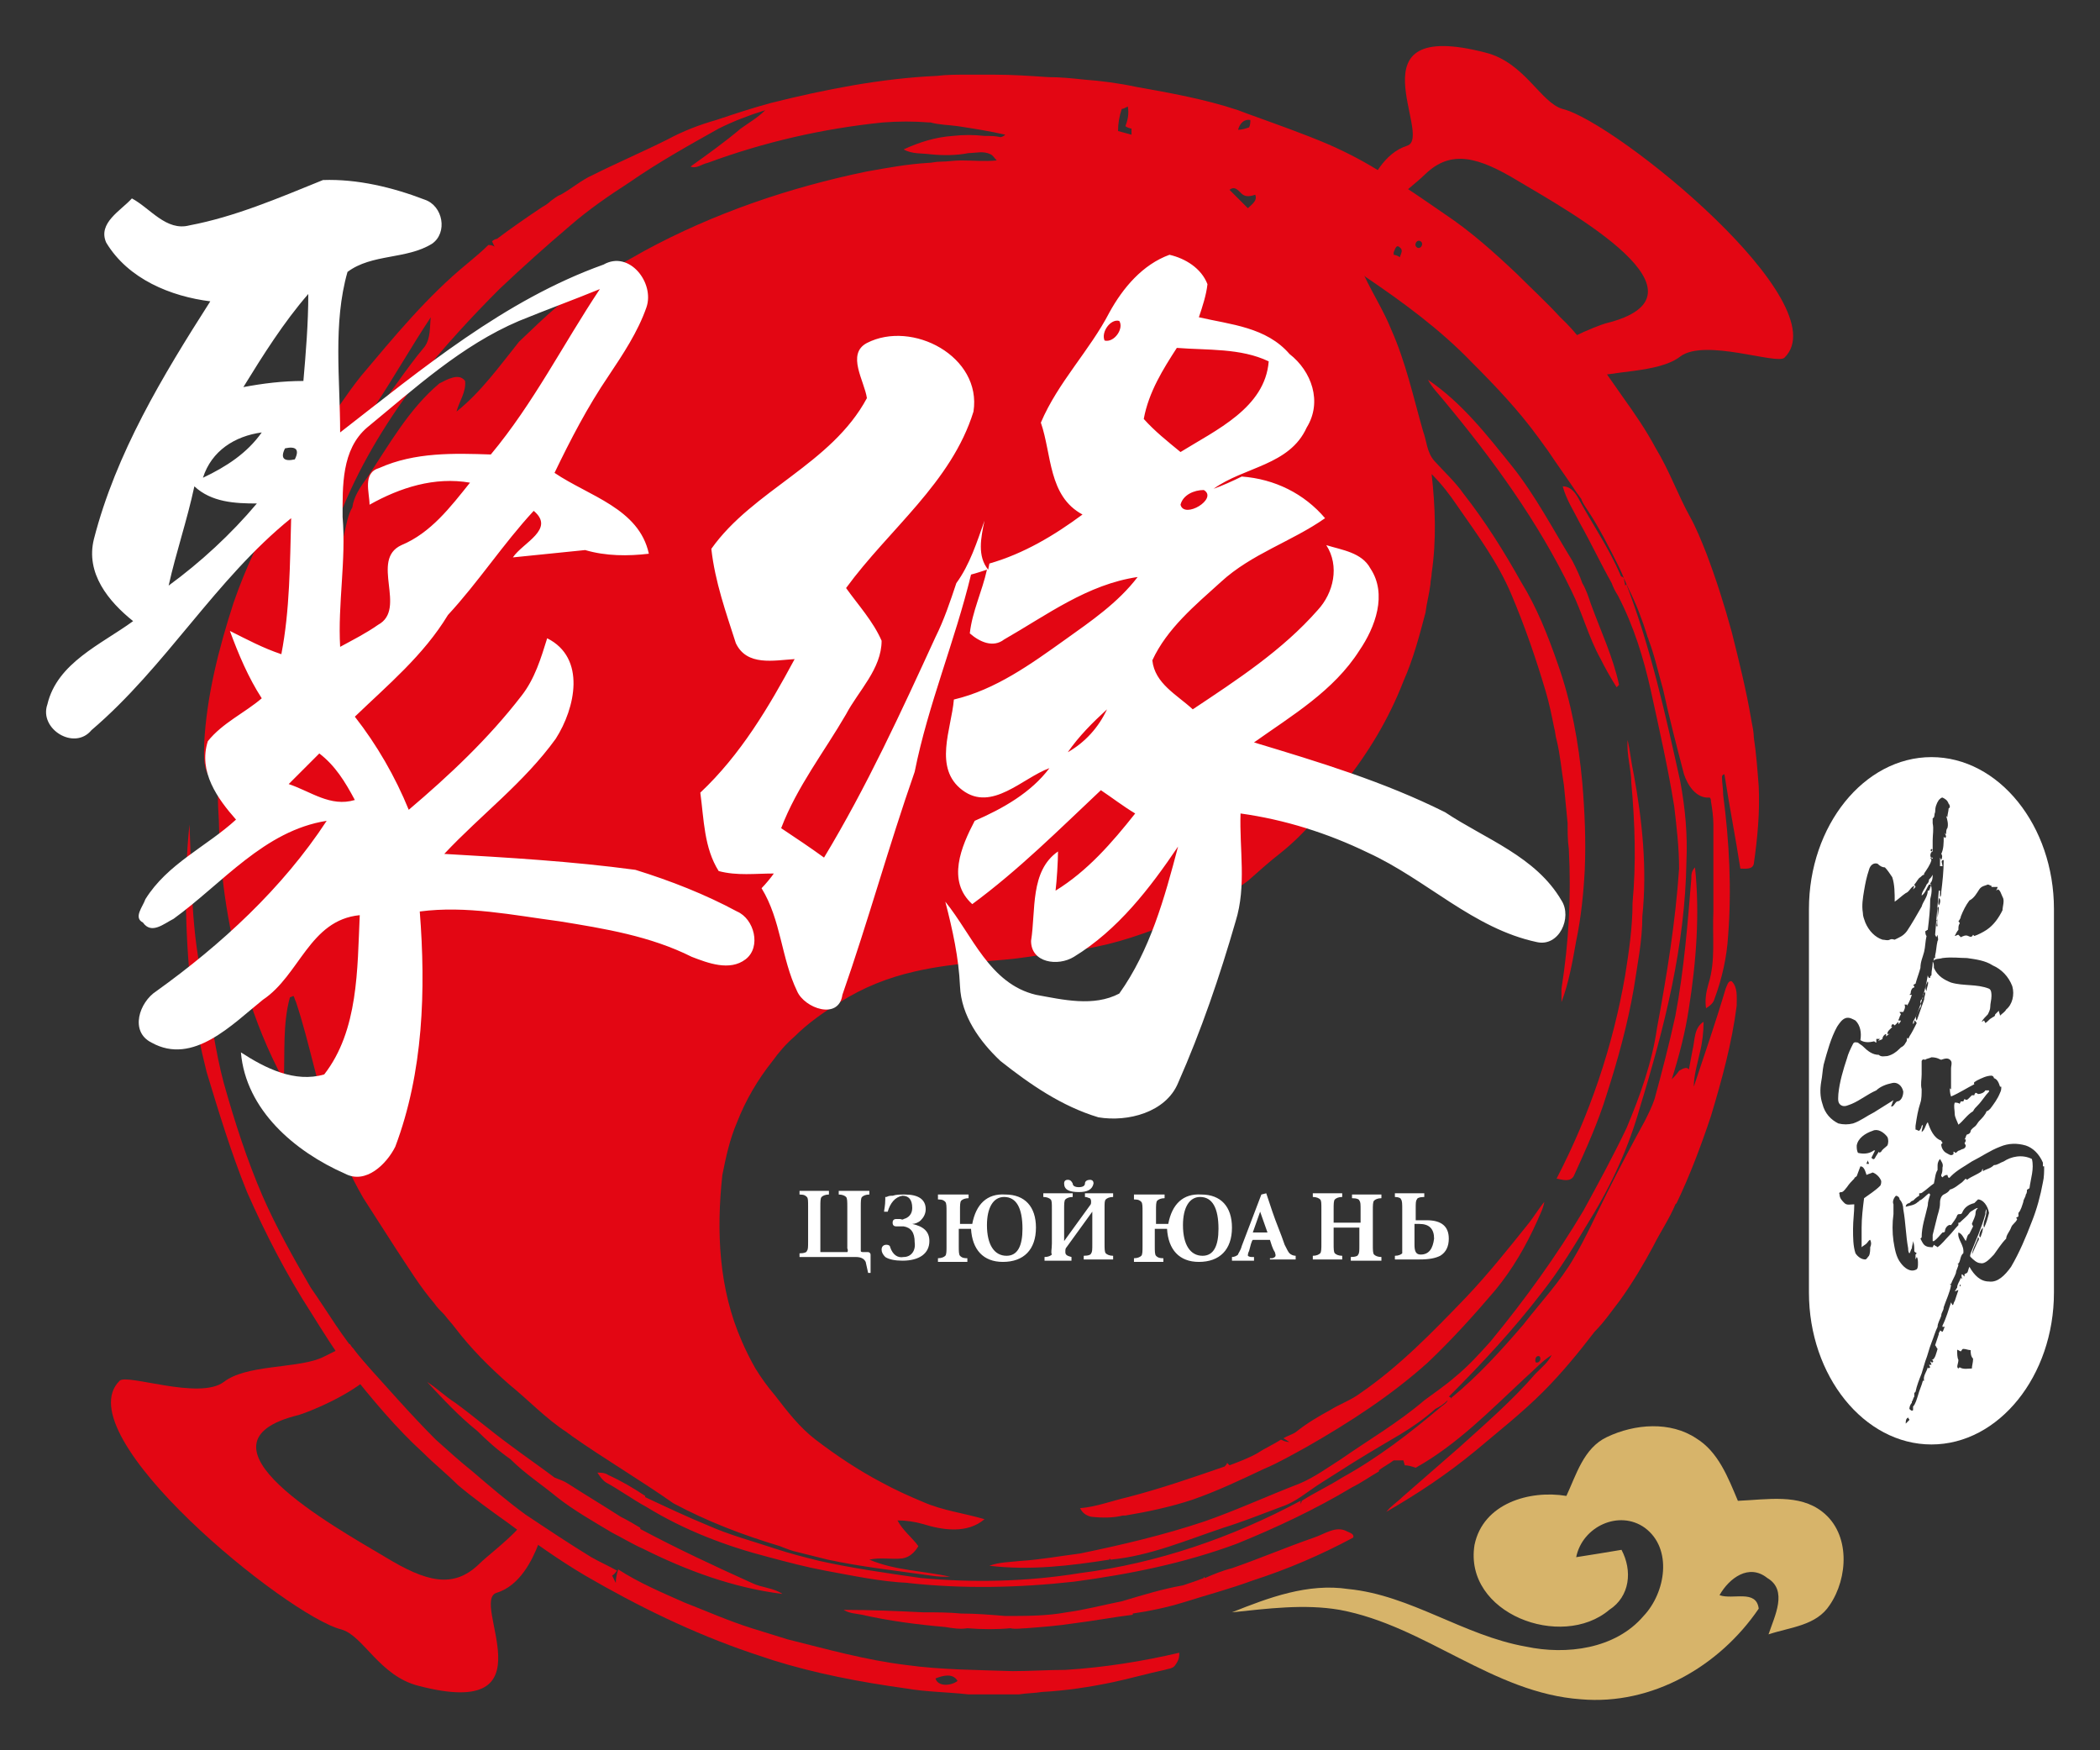
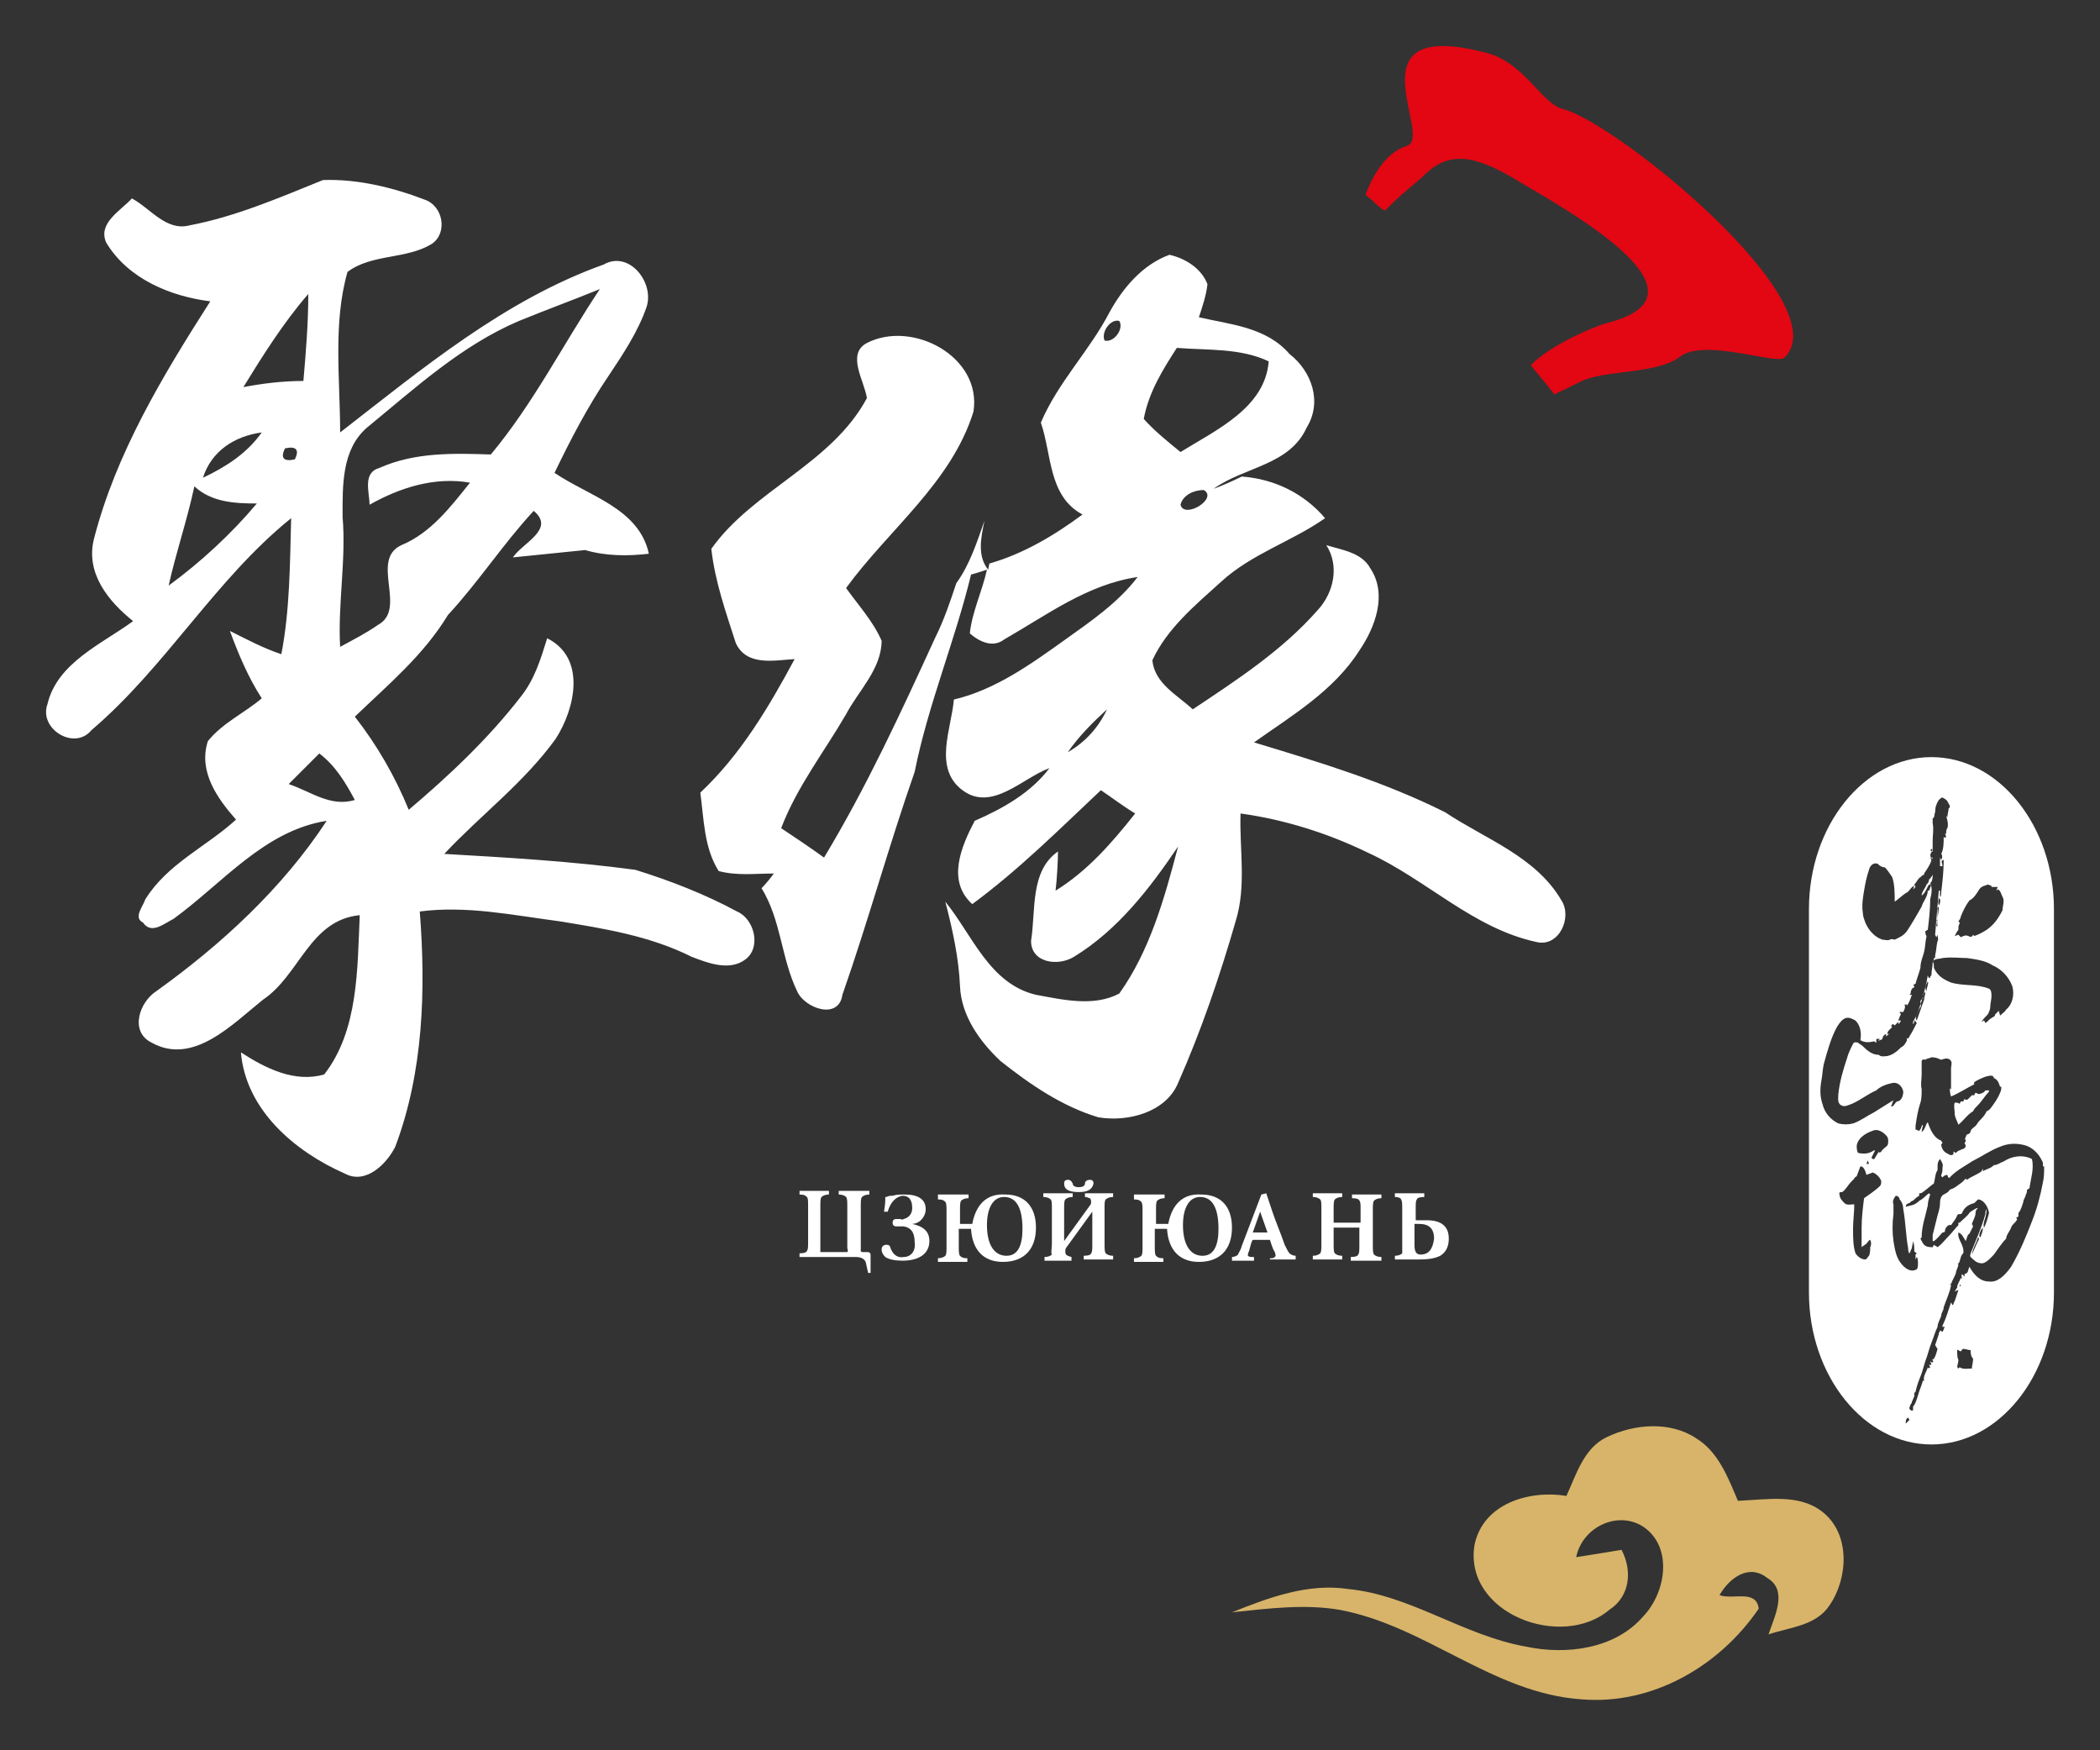
<svg xmlns="http://www.w3.org/2000/svg" width="228" height="190" viewBox="0 0 228 190" fill="none">
  <rect x="0" y="0" width="228" height="190" fill="#333333" stroke="none" />
  <path d="M92.924 136.453H86.806V136.054C87.338 136.054 87.604 135.921 87.604 135.788C87.737 135.655 87.737 135.389 87.737 134.724V131C87.737 130.335 87.737 130.069 87.604 129.936C87.471 129.803 87.338 129.67 86.806 129.67V129.271H89.998V129.67C89.599 129.67 89.333 129.803 89.2 129.936C89.067 130.069 89.067 130.468 89.067 131V135.522C89.067 135.788 89.067 135.788 89.067 135.921C89.067 135.921 89.2 135.921 89.466 135.921H91.594C91.86 135.921 91.993 135.921 91.993 135.921C91.993 135.921 92.126 135.788 91.993 135.522V131C91.993 130.468 91.993 130.069 91.86 129.936C91.727 129.803 91.461 129.67 91.062 129.67V129.271H94.387V129.67C93.988 129.67 93.722 129.803 93.589 129.936C93.456 130.069 93.456 130.468 93.456 131V134.99C93.456 135.389 93.456 135.788 93.456 135.788C93.456 135.921 93.589 135.921 93.855 135.921H94.254C94.387 135.921 94.52 136.054 94.52 136.187V138.182H94.254L93.988 136.985C93.855 136.719 93.589 136.453 92.924 136.453ZM96.382 131.532H95.983C95.983 131.399 96.116 130.867 96.116 130.202C96.116 130.069 96.116 129.936 96.116 129.936H96.249C96.515 129.803 96.648 129.803 96.914 129.803C97.313 129.67 97.712 129.67 98.244 129.67C99.707 129.67 100.505 130.202 100.505 131.266C100.505 131.798 100.239 132.197 99.973 132.463C99.707 132.729 99.308 132.862 99.042 132.862C100.239 133.128 100.904 133.66 100.904 134.724C100.904 136.054 99.84 136.852 97.978 136.852C97.18 136.852 96.515 136.719 96.116 136.453C95.85 136.187 95.717 135.921 95.717 135.655C95.717 135.256 95.983 135.123 96.249 135.123C96.515 135.123 96.648 135.256 96.648 135.389C96.914 136.187 97.446 136.586 98.111 136.453C98.909 136.453 99.441 135.788 99.308 134.857C99.308 133.793 98.909 133.261 98.111 133.128C97.978 133.128 97.845 133.128 97.712 133.128C97.579 133.128 97.446 133.128 97.313 133.128C97.047 133.128 96.914 132.995 96.914 132.729C96.914 132.463 97.047 132.33 97.313 132.33C97.446 132.33 97.579 132.33 97.712 132.33C97.845 132.33 97.978 132.463 98.111 132.33C98.643 132.197 99.042 131.798 99.042 131.133C99.042 130.202 98.643 129.803 97.978 129.803C97.18 129.936 96.648 130.601 96.382 131.532ZM101.968 129.67H105.16V130.069C104.761 130.069 104.495 130.202 104.362 130.335C104.229 130.468 104.229 130.867 104.229 131.399V132.862H105.559C105.958 130.734 107.155 129.537 109.15 129.67C111.278 129.67 112.475 131 112.475 133.261C112.475 135.655 111.145 136.985 108.884 136.985C106.756 136.985 105.559 135.655 105.426 133.394H104.096V135.256C104.096 135.788 104.096 136.187 104.229 136.32C104.362 136.453 104.495 136.586 105.027 136.586V136.985H101.835V136.586C102.234 136.586 102.5 136.453 102.633 136.32C102.766 136.187 102.766 135.788 102.766 135.256V131.532C102.766 131 102.766 130.601 102.633 130.468C102.5 130.335 102.367 130.202 101.835 130.202V129.67H101.968ZM107.155 132.995C107.155 135.123 107.953 136.32 109.283 136.32C110.48 136.32 111.012 135.256 111.012 133.394C111.012 131.133 110.347 129.936 109.017 129.936C107.82 129.936 107.155 131.133 107.155 132.995ZM117.13 129.404C116.066 129.404 115.534 129.138 115.534 128.473C115.534 128.207 115.667 128.074 115.933 128.074C116.199 128.074 116.332 128.207 116.465 128.473C116.465 128.739 116.731 128.872 117.13 128.872C117.529 128.872 117.795 128.739 117.795 128.473C117.795 128.207 118.061 128.074 118.327 128.074C118.593 128.074 118.726 128.207 118.726 128.473C118.593 129.138 118.061 129.404 117.13 129.404ZM114.204 134.99V131.266C114.204 130.601 114.204 130.335 114.071 130.202C113.938 130.069 113.672 129.936 113.273 129.936V129.537H116.465V129.936C116.066 129.936 115.8 130.069 115.667 130.202C115.534 130.335 115.534 130.734 115.534 131.266V134.724L118.327 130.867C118.46 130.734 118.46 130.601 118.46 130.468C118.46 130.335 118.46 130.202 118.327 130.069C118.194 130.069 118.061 129.936 117.795 129.936V129.537H120.854V129.936C120.455 129.936 120.189 130.069 120.056 130.202C119.923 130.335 119.923 130.601 119.923 131.133V134.99C119.923 135.522 119.923 135.921 120.056 136.054C120.189 136.187 120.455 136.32 120.854 136.32V136.719H117.662V136.32C118.194 136.32 118.46 136.187 118.46 136.054C118.593 135.921 118.593 135.655 118.593 134.99V131.532L115.8 135.389C115.667 135.522 115.667 135.655 115.667 135.921C115.667 136.187 115.8 136.32 116.332 136.453V136.852H113.406V136.453C113.805 136.453 114.071 136.32 114.204 136.187C114.071 135.921 114.204 135.655 114.204 134.99ZM123.249 129.67H126.441V130.069C126.042 130.069 125.776 130.202 125.643 130.335C125.51 130.468 125.51 130.867 125.51 131.399V132.862H126.84C127.239 130.734 128.436 129.537 130.431 129.67C132.559 129.67 133.756 131 133.756 133.261C133.756 135.655 132.426 136.985 130.165 136.985C128.037 136.985 126.84 135.655 126.707 133.394H125.377V135.256C125.377 135.788 125.377 136.187 125.51 136.32C125.643 136.453 125.776 136.586 126.308 136.586V136.985H123.116V136.586C123.515 136.586 123.781 136.453 123.914 136.32C124.047 136.187 124.047 135.788 124.047 135.256V131.532C124.047 131 124.047 130.601 123.914 130.468C123.781 130.335 123.648 130.202 123.116 130.202V129.67H123.249ZM128.436 132.995C128.436 135.123 129.234 136.32 130.564 136.32C131.761 136.32 132.293 135.256 132.293 133.394C132.293 131.133 131.628 129.936 130.298 129.936C129.101 129.936 128.436 131.133 128.436 132.995ZM137.746 136.719H140.672V136.32C140.406 136.32 140.14 136.187 140.007 136.054C139.874 135.921 139.741 135.655 139.475 135.123C139.076 133.926 138.544 132.729 138.145 131.532L137.48 129.537L136.948 129.67L134.82 135.256C134.687 135.788 134.421 136.054 134.421 136.187C134.288 136.32 134.022 136.453 133.756 136.453V136.852H136.15V136.453H135.884C135.618 136.453 135.485 136.32 135.485 136.32C135.485 136.187 135.485 136.054 135.618 135.788C135.751 135.256 135.884 134.724 136.017 134.591H137.879C138.012 134.99 138.145 135.522 138.411 135.921C138.544 136.32 138.544 136.453 138.145 136.586H137.879V136.719H137.746ZM136.815 131.532L137.613 133.793H136.017L136.815 131.532ZM144.795 132.729H147.721V131.399C147.721 130.734 147.721 130.468 147.588 130.335C147.588 130.202 147.322 130.069 146.79 130.069V129.67H149.982V130.069C149.583 130.069 149.317 130.202 149.184 130.335C149.051 130.468 149.051 130.867 149.051 131.399V135.123C149.051 135.655 149.051 136.054 149.184 136.187C149.317 136.32 149.583 136.453 149.982 136.453V136.852H146.657V136.453C147.189 136.453 147.455 136.32 147.455 136.187C147.588 136.054 147.588 135.788 147.588 135.123V133.261H144.795V134.99C144.795 135.522 144.795 135.921 144.928 136.054C145.061 136.187 145.327 136.32 145.726 136.32V136.719H142.534V136.32C142.933 136.32 143.199 136.187 143.332 136.054C143.465 135.921 143.465 135.522 143.465 134.99V131.266C143.465 130.601 143.465 130.335 143.332 130.202C143.199 130.069 142.933 129.936 142.534 129.936V129.537H145.726V129.936C145.327 129.936 145.061 130.069 144.928 130.202C144.795 130.335 144.795 130.734 144.795 131.266V132.729ZM152.243 134.99V131.266C152.243 130.734 152.243 130.335 152.11 130.202C152.11 130.069 151.844 129.936 151.445 129.936V129.537H154.637V129.936C154.105 129.936 153.839 130.069 153.839 130.202C153.706 130.335 153.706 130.601 153.706 131.266V132.463H154.903C156.499 132.463 157.297 133.128 157.297 134.458C157.297 135.256 157.031 135.921 156.366 136.32C155.834 136.586 155.169 136.719 154.105 136.719H151.445V136.32C151.844 136.32 152.11 136.187 152.243 136.054C152.243 135.921 152.243 135.655 152.243 134.99ZM154.105 132.862H153.573V135.123C153.573 135.788 153.706 136.187 154.238 136.187C155.169 136.187 155.568 135.522 155.701 134.458C155.701 133.394 155.169 132.862 154.105 132.862Z" fill="white" />
  <path fill-rule="evenodd" clip-rule="evenodd" d="M223 98.68C223 89.636 217.015 82.188 209.7 82.188C202.385 82.188 196.4 89.636 196.4 98.68V140.31C196.4 149.354 202.385 156.802 209.7 156.802C217.015 156.802 223 149.354 223 140.31V98.68ZM212.626 122.088C212.493 121.689 212.227 121.29 212.227 120.891C212.227 120.492 212.094 120.093 212.227 119.694C212.36 119.694 212.626 119.694 212.759 119.827L212.892 119.561C213.025 119.561 213.025 119.561 213.158 119.561L213.291 119.295C213.424 119.428 213.557 119.428 213.69 119.295C213.823 119.162 213.823 119.162 213.956 119.029L214.089 118.896C214.222 118.896 214.222 118.896 214.355 118.896C214.355 118.763 214.488 118.63 214.488 118.63C214.621 118.63 214.754 118.763 214.754 118.763C215.02 118.763 215.419 118.63 215.552 118.364C215.685 118.364 215.818 118.364 215.951 118.364V118.497C215.552 118.896 215.153 119.561 214.754 119.96C214.488 120.226 214.355 120.359 214.222 120.625C213.557 121.024 213.158 121.689 212.626 122.088ZM220.606 125.812C220.872 126.876 220.473 127.94 220.34 129.005C220.207 129.005 220.207 129.138 220.074 129.138C220.074 129.271 220.074 129.537 219.941 129.67C219.941 129.936 219.675 130.202 219.675 130.468C219.542 130.867 219.409 131.399 219.143 131.665C219.143 131.798 219.143 131.931 219.143 132.064C219.01 132.064 219.01 132.197 218.877 132.197L219.01 132.33C218.877 132.729 218.478 132.862 218.345 133.261C218.212 133.66 217.813 134.059 217.813 134.458C217.281 134.99 216.882 135.655 216.483 136.187C216.084 136.586 215.552 137.251 215.02 137.118C214.621 137.118 214.222 136.719 213.956 136.453C213.823 136.32 213.956 136.187 213.956 136.054C214.488 134.724 215.153 133.261 215.552 131.798C215.552 131.665 215.552 131.399 215.685 131.266C215.685 131.798 215.552 132.197 215.419 132.596C215.419 132.729 215.286 132.995 215.419 133.261C215.685 132.729 215.818 132.197 215.951 131.665C215.818 130.867 215.286 130.202 214.754 130.202C214.621 130.335 214.488 130.468 214.355 130.601C213.823 130.734 213.291 131 213.025 131.665C212.892 131.931 212.626 131.665 212.493 131.931C212.36 132.33 212.094 132.596 211.828 132.995C211.562 132.862 211.163 133.261 211.163 133.66C211.163 133.793 210.897 133.793 210.897 133.793C210.631 134.059 210.365 134.458 209.966 134.724H209.833C209.833 134.591 209.833 134.458 209.833 134.192V134.059C209.966 133.527 210.099 132.995 210.232 132.463C210.365 131.798 210.631 131.266 210.631 130.601V130.468C210.631 130.202 210.764 129.803 211.03 129.67C211.296 129.537 211.562 129.404 211.695 129.138C212.227 129.005 212.626 128.606 213.025 128.34C213.158 128.207 213.291 128.074 213.424 127.941L213.557 128.074C214.089 127.675 214.621 127.541 215.153 127.142C215.153 127.009 215.286 126.877 215.286 126.877V127.142C215.685 126.876 216.084 126.876 216.483 126.477C216.882 126.477 217.148 126.211 217.547 126.078C218.345 125.546 219.542 125.28 220.606 125.812ZM215.286 133.261C215.286 133.66 215.153 133.926 215.02 134.325L214.887 134.192C214.887 133.926 215.02 133.527 215.286 133.261ZM214.754 134.325C214.887 134.325 214.887 134.591 214.754 134.724C214.488 135.256 214.355 135.655 214.089 136.187C214.222 135.389 214.621 134.857 214.754 134.325ZM214.887 96.552C215.153 96.153 215.552 96.153 215.818 96.02C215.951 96.02 216.084 96.153 216.217 96.153V96.286C216.483 96.286 216.749 96.286 216.882 96.286C216.882 96.419 216.749 96.552 216.749 96.685L216.882 96.552C217.148 96.552 217.281 97.084 217.414 97.35C217.68 97.749 217.414 98.414 217.414 98.813C217.015 99.611 216.483 100.409 215.685 100.941C215.286 101.207 214.754 101.473 214.355 101.606L214.222 101.473C214.089 101.739 213.956 101.739 213.69 101.606C213.424 101.473 213.158 101.606 212.892 101.739C212.759 101.606 212.759 101.606 212.626 101.473C212.493 101.473 212.36 101.606 212.227 101.606C212.36 101.34 212.493 101.074 212.626 100.941C212.626 100.675 212.626 100.409 212.759 100.276C212.759 100.143 212.759 100.143 212.626 100.01C212.759 99.877 212.892 99.611 212.892 99.478C213.158 98.813 213.424 98.281 213.823 97.749C214.355 97.483 214.621 96.951 214.887 96.552ZM213.557 104C214.488 104.133 215.552 104.266 216.35 104.798C217.281 105.197 218.079 105.995 218.478 107.059C218.744 107.99 218.478 109.054 217.813 109.586C217.68 109.852 217.414 109.985 217.148 110.251C217.148 110.118 217.015 109.852 217.015 109.719C216.882 109.852 216.749 109.985 216.616 110.118C216.616 110.384 216.35 110.384 216.217 110.517C215.951 110.65 215.818 110.916 215.552 111.049L215.419 110.783C215.286 110.783 215.286 110.916 215.153 110.916C215.286 110.65 215.552 110.384 215.818 110.118C215.951 109.852 216.084 109.586 216.084 109.32C216.084 108.921 216.217 108.522 216.217 108.123C216.217 107.857 216.217 107.458 215.951 107.325C214.621 106.793 213.158 107.059 211.828 106.66C211.163 106.394 210.365 105.995 209.966 105.064C209.966 104.798 209.966 104.532 209.833 104.399C210.099 104 210.498 104.133 210.897 104C211.961 103.867 212.759 104 213.557 104ZM210.764 115.039C211.163 114.906 211.562 114.773 211.828 115.172C211.961 115.438 211.828 115.704 211.828 115.97C211.828 116.768 211.828 117.566 211.828 118.231C211.695 118.231 211.695 118.098 211.695 117.965C211.695 118.364 211.695 118.63 211.828 119.029C212.759 118.63 213.557 118.098 214.355 117.699C214.222 117.433 214.488 117.433 214.621 117.3C215.153 117.034 215.685 116.768 216.217 116.768C216.35 116.768 216.483 116.901 216.483 117.034C216.882 117.167 217.015 117.566 217.148 117.965H217.281C217.281 118.231 217.281 118.364 217.148 118.63C216.882 119.295 216.483 119.827 216.084 120.359C215.951 120.492 215.818 120.625 215.685 120.625C215.552 121.024 215.153 121.423 214.887 121.689C214.754 121.822 214.621 122.088 214.488 122.221C214.355 122.354 214.089 122.487 213.956 122.753C213.956 123.019 213.69 123.152 213.557 123.152C213.424 123.285 213.424 123.551 213.291 123.684H213.424C213.424 123.817 213.424 123.95 213.291 124.083L213.424 124.349C213.424 124.615 213.158 124.748 213.025 124.748L212.759 124.881C212.626 124.881 212.493 125.014 212.36 125.147C212.227 125.147 212.227 125.014 212.094 125.014V125.28C211.828 125.546 211.562 125.28 211.296 125.147C211.03 125.014 210.764 124.615 210.764 124.216L210.897 124.083C210.897 123.95 210.764 123.95 210.764 123.817C209.966 123.551 209.567 122.62 209.301 121.822C209.035 122.088 209.035 122.62 208.636 122.886C208.636 122.62 208.769 122.354 208.769 122.088L208.636 122.221C208.636 122.354 208.503 122.62 208.37 122.753C208.237 122.753 208.104 122.62 207.971 122.62V122.221C208.104 121.29 208.237 120.492 208.503 119.694C208.636 119.295 208.636 118.763 208.636 118.231C208.503 117.699 208.636 117.167 208.636 116.635C208.636 116.103 208.636 115.704 208.636 115.172C208.769 114.906 208.902 115.039 209.035 115.039C209.168 114.906 209.434 114.906 209.7 114.773C210.365 114.773 210.631 115.039 210.764 115.039ZM211.828 127.674C212.493 127.009 213.291 126.611 214.089 126.078C215.153 125.546 216.084 124.881 217.148 124.482C218.079 124.083 219.01 124.083 219.941 124.349C220.739 124.615 221.404 125.28 221.803 126.212C221.803 126.345 221.803 126.477 221.803 126.61H221.936C221.936 127.143 221.936 127.807 221.803 128.34C221.537 129.803 221.138 131.266 220.606 132.596C219.941 134.325 219.276 135.921 218.345 137.517C217.68 138.448 216.882 139.246 215.951 139.113C215.02 139.113 214.355 138.448 213.823 137.517C213.69 137.783 213.69 138.049 213.557 138.182L213.291 138.315V138.581L213.025 138.315C212.892 138.448 213.025 138.714 213.025 138.847L212.892 138.714C212.759 139.113 212.493 139.379 212.493 139.778C212.36 139.911 212.36 140.044 212.227 140.177C212.36 140.177 212.493 140.044 212.626 140.044C212.493 140.443 212.36 140.842 212.227 141.241C212.094 141.374 212.094 141.773 211.961 141.64L211.828 141.374C211.562 142.172 211.296 143.103 210.897 143.901V144.034H211.163C211.03 144.167 211.03 144.433 210.897 144.566C210.764 144.566 210.764 144.433 210.631 144.433C210.631 144.566 210.498 144.699 210.498 144.699V144.832C210.365 145.231 210.232 145.63 210.099 146.029C210.232 146.162 210.232 146.295 210.365 146.428C210.232 146.827 210.099 147.625 209.7 147.625C209.833 147.625 209.966 147.758 209.833 147.891C209.7 147.891 209.7 147.891 209.567 147.758C209.567 147.891 209.7 148.024 209.7 148.157H209.434L209.567 148.423C209.434 148.556 209.301 148.556 209.301 148.423C209.168 148.955 208.769 149.354 208.902 149.886H208.769C208.636 150.418 208.37 150.95 208.237 151.482C208.104 151.881 207.971 152.413 207.705 152.679C207.705 152.812 207.705 152.945 207.705 153.078C207.572 153.211 207.439 153.078 207.306 152.945C207.306 152.679 207.439 152.413 207.572 152.28V152.147C207.705 152.014 207.705 151.748 207.838 151.615C207.838 151.482 207.838 151.349 207.838 151.216L207.971 151.083C208.104 150.418 208.37 149.753 208.636 149.088C208.769 148.689 208.902 148.157 209.035 147.758C209.301 147.093 209.434 146.428 209.7 145.763C209.966 145.098 210.099 144.566 210.365 144.034C210.365 143.635 210.631 143.236 210.764 142.837C210.764 142.438 211.03 142.305 211.03 141.906C211.296 141.108 211.695 140.31 211.828 139.512L211.695 139.379H211.828C211.961 138.98 212.227 138.581 212.36 138.182C212.36 137.916 212.626 137.517 212.626 137.251H212.493C212.892 137.118 212.759 136.32 213.158 136.054C213.291 135.123 212.493 134.591 212.626 133.793C213.025 133.926 213.158 134.325 213.424 134.724C213.557 134.458 213.557 134.059 213.823 133.926C213.956 133.66 214.089 133.394 214.222 133.128L214.089 132.862C214.222 132.463 214.488 132.064 214.488 131.665C214.488 131.399 214.621 131.266 214.754 131.133C214.488 131.133 214.222 131.399 213.956 131.532L213.823 131.665C213.557 132.064 213.158 132.33 212.759 132.729H212.626C212.626 132.862 212.626 132.862 212.626 132.995C212.227 133.394 211.961 133.793 211.562 134.192C211.163 134.591 210.897 134.99 210.365 135.389C210.232 135.256 210.099 135.256 209.966 135.123L209.833 135.389C209.567 135.389 209.168 135.389 208.902 135.123C208.769 134.99 208.636 134.724 208.503 134.458L208.636 134.325C208.636 133.128 209.035 132.064 209.301 130.867C209.301 130.468 209.434 130.069 209.567 129.67L209.434 129.537C209.035 129.803 208.769 130.202 208.37 130.335C208.37 130.468 208.237 130.468 208.237 130.468C207.838 130.867 207.306 130.867 206.907 131C206.907 130.734 207.173 130.601 207.306 130.601C207.439 130.468 207.572 130.335 207.705 130.335C207.838 130.202 208.104 129.936 208.37 129.803V129.537C208.503 129.537 208.636 129.537 208.769 129.404C209.168 129.138 209.567 128.739 209.966 128.473C210.099 127.941 210.099 127.408 210.365 127.009C210.365 126.876 210.365 126.61 210.365 126.477C210.365 126.211 210.498 125.945 210.631 125.812C210.764 126.078 211.03 126.344 210.897 126.744C210.897 127.01 210.897 127.276 210.764 127.542V127.674L210.897 127.808C211.03 127.675 211.163 127.542 211.429 127.542C211.562 128.074 211.695 127.807 211.828 127.674ZM212.892 139.246C213.025 139.379 213.025 139.379 212.892 139.246ZM203.05 135.389C203.05 135.655 203.05 136.054 202.917 136.32C202.784 136.453 202.651 136.719 202.518 136.719C202.119 136.719 201.72 136.453 201.454 136.054C201.188 135.256 201.188 134.325 201.188 133.394C201.188 132.463 201.321 131.665 201.321 130.734C200.922 130.734 200.523 130.867 200.257 130.601C199.991 130.335 199.725 130.069 199.725 129.67C199.592 129.404 199.858 129.404 199.991 129.404C200.257 129.271 200.39 129.005 200.523 128.872C200.789 128.473 201.055 128.207 201.321 127.941C201.321 127.808 201.454 127.807 201.587 127.674C201.72 127.275 201.853 127.009 201.986 126.61C202.385 126.61 202.518 127.143 202.651 127.542C202.917 127.409 203.05 127.409 203.316 127.276C203.715 127.409 204.114 127.808 204.247 128.207C204.247 128.34 204.247 128.606 204.114 128.739C203.582 129.271 202.917 129.67 202.385 130.069C202.252 131.133 202.119 132.197 202.119 133.261C202.119 133.926 202.119 134.724 202.119 135.389C202.252 135.256 202.518 135.123 202.651 134.99C202.784 134.857 202.917 134.591 203.05 134.591C203.183 134.857 203.183 135.123 203.05 135.389ZM205.444 117.566C205.976 117.433 206.508 117.832 206.641 118.497C206.641 119.029 206.375 119.561 205.976 119.561C205.71 119.694 205.577 120.226 205.311 120.093C205.444 119.827 205.444 119.694 205.577 119.428C204.912 119.827 204.114 120.359 203.449 120.758C202.651 121.157 201.986 121.689 201.188 121.955C200.656 122.088 200.124 122.088 199.592 121.955C198.794 121.556 198.129 120.891 197.863 119.827C197.597 119.029 197.597 118.231 197.73 117.433C197.863 116.768 197.863 116.236 197.996 115.571C198.395 114.108 198.794 112.645 199.459 111.448C199.725 111.049 199.991 110.65 200.39 110.517C200.789 110.384 201.188 110.65 201.454 110.783C201.986 111.315 202.119 112.113 201.986 112.911C202.385 113.177 202.917 113.177 203.449 113.044C203.582 113.044 203.582 113.177 203.715 113.177C203.715 113.044 203.715 112.911 203.715 112.778C203.848 112.778 203.981 112.778 204.114 112.778C203.981 112.911 203.981 112.911 203.848 113.044C203.981 112.911 204.247 112.911 204.38 112.778C204.38 112.512 204.646 112.246 204.779 112.246V112.512C204.912 112.379 205.045 112.246 205.178 112.246H204.912C204.912 111.847 205.311 111.714 205.444 111.448H205.311L205.444 111.182C205.577 111.182 205.577 111.182 205.71 111.315C205.843 111.182 205.976 111.049 206.109 110.916V111.182C206.242 111.049 206.375 110.916 206.375 110.783H206.109C206.109 110.65 206.242 110.517 206.242 110.384L206.375 110.118C206.375 109.985 206.242 109.985 206.242 109.852C206.375 109.852 206.508 109.852 206.641 109.852C206.774 109.586 206.907 109.32 206.774 109.054H207.04V109.187C207.306 108.788 207.439 108.389 207.572 107.99H207.306L207.439 107.857C207.439 107.591 207.572 107.192 207.838 107.192V107.059L207.705 106.926C207.838 106.926 207.838 106.793 207.971 106.793C208.104 106.261 208.37 105.596 208.503 105.064C208.503 104.399 208.769 103.867 208.902 103.335C209.035 102.803 209.035 102.138 209.168 101.606C209.035 101.473 209.035 101.207 209.035 101.074C209.168 101.074 209.168 100.941 209.301 100.941C209.434 99.877 209.567 98.68 209.567 97.616C209.7 97.084 209.833 96.419 209.567 95.887C209.833 95.621 209.833 95.222 209.833 94.956C209.7 95.222 209.567 95.355 209.434 95.488C209.434 95.754 209.301 95.887 209.168 96.02C209.035 96.419 208.636 96.818 208.636 97.217C209.035 96.951 209.168 96.419 209.434 96.02H209.7C209.567 96.286 209.567 96.419 209.434 96.685H209.301C209.301 97.35 208.769 97.882 208.636 98.414C208.104 99.345 207.572 100.276 207.04 101.074C206.641 101.606 206.242 101.739 205.71 102.005C205.577 102.005 205.444 101.872 205.178 102.005C204.912 102.138 204.646 102.005 204.38 102.005C203.582 101.739 202.917 101.074 202.518 100.143C202.385 99.744 202.252 99.478 202.252 99.079C202.119 98.281 202.252 97.483 202.385 96.685C202.518 95.887 202.651 95.222 202.917 94.424C203.05 93.892 203.449 93.626 203.848 93.759C204.114 94.025 204.38 94.158 204.646 94.158C204.912 94.424 205.178 94.823 205.444 95.222C205.71 96.02 205.71 96.951 205.71 97.882C206.109 97.616 206.508 97.217 206.907 96.951C207.306 96.818 207.439 96.286 207.838 96.153L207.705 96.552C207.838 96.419 207.838 96.419 207.971 96.286L207.838 96.02C208.104 95.754 208.237 95.355 208.503 95.222C208.636 95.089 208.769 94.956 208.902 94.956V94.823C209.168 94.424 209.567 93.892 209.7 93.36L209.567 93.094L209.833 93.227V93.094C209.434 93.227 209.567 92.429 209.833 92.429C209.833 92.03 209.833 91.631 209.833 91.232C209.833 90.567 209.966 90.035 209.833 89.37C209.833 89.237 209.833 89.104 209.833 88.971V88.838C210.099 88.705 209.966 88.439 210.099 88.173C210.099 87.641 210.232 87.242 210.498 86.843C210.631 86.71 210.764 86.577 210.897 86.577C211.163 86.71 211.429 86.843 211.562 87.242C211.695 87.375 211.695 87.508 211.695 87.641L211.562 87.774C211.562 88.04 211.429 88.439 211.429 88.705L211.296 88.572C211.429 88.971 211.562 89.503 211.429 89.902C211.296 90.035 211.296 90.301 211.296 90.567L211.163 90.434C211.163 90.567 211.429 90.833 211.163 90.966L211.03 90.833C211.03 91.498 211.03 92.163 210.764 92.695C210.897 92.828 210.897 93.094 210.764 93.36L210.631 93.094C210.631 93.36 210.631 93.759 210.631 94.025H210.897C210.897 93.759 210.631 93.36 211.03 93.36C211.03 94.557 210.897 95.754 210.764 96.818C210.764 96.951 210.764 97.35 210.631 97.35C210.631 97.084 210.631 96.951 210.631 96.685H210.498C210.365 98.281 210.232 99.877 210.099 101.473L210.232 101.739L210.365 101.473C210.365 101.739 210.498 102.005 210.365 102.138C210.232 102.67 210.232 103.202 210.099 103.734V104H209.966C209.966 104.133 209.966 104.266 209.833 104.399V104.532C209.833 104.931 209.7 105.33 209.7 105.862L209.567 105.995V106.128C209.434 106.261 209.301 105.995 209.301 105.862C209.168 106.793 208.902 107.724 208.636 108.655C208.37 109.453 208.104 110.251 207.705 110.916V111.182C207.838 111.049 207.838 110.916 207.838 110.783C207.971 110.783 207.971 110.916 208.104 111.049C207.838 111.581 207.572 112.113 207.306 112.512C207.306 112.645 207.173 112.645 207.173 112.778L207.04 112.645C207.04 112.911 207.04 113.044 206.907 113.177C206.774 113.443 206.641 113.576 206.375 113.709L206.242 113.842C205.843 114.241 205.444 114.507 204.912 114.64C204.646 114.64 204.247 114.773 203.981 114.507C203.316 114.507 202.784 114.108 202.252 113.576C202.119 113.443 201.853 113.31 201.72 113.177C201.587 113.177 201.321 113.044 201.188 113.31C200.922 113.842 200.656 114.374 200.523 114.906C200.124 116.103 199.725 117.433 199.592 118.763C199.592 119.162 199.459 119.694 199.858 119.96C200.257 120.226 200.656 119.96 201.055 119.827C201.986 119.428 202.784 118.763 203.715 118.364C204.114 117.965 204.779 117.699 205.444 117.566ZM203.316 122.753C203.848 122.487 204.513 122.886 204.912 123.418C205.045 123.684 205.045 124.083 204.912 124.349C204.646 124.615 204.38 124.748 204.247 125.014C204.114 125.147 203.981 125.147 203.981 125.014C203.848 125.28 203.715 125.413 203.582 125.679C203.449 125.945 203.316 125.812 203.183 125.679C203.316 125.413 203.449 125.147 203.582 124.881H203.449C202.917 125.28 202.252 125.28 201.72 125.147C201.587 124.881 201.587 124.615 201.587 124.349C201.72 123.551 202.518 123.019 203.316 122.753ZM202.651 126.344C202.651 126.211 202.784 126.078 202.784 125.945C202.784 126.078 202.917 126.211 202.917 126.344C202.784 126.344 202.784 126.344 202.651 126.344ZM205.843 129.803C205.976 129.803 206.242 129.936 206.242 130.202C206.508 130.468 206.641 130.867 206.641 131.266C206.907 132.729 206.907 134.059 207.173 135.522C207.173 135.655 207.173 135.921 207.306 136.054C207.439 135.921 207.439 135.655 207.572 135.522C207.572 135.256 207.705 134.99 207.705 134.724C207.838 135.123 207.838 135.389 207.838 135.788C207.838 135.921 207.971 135.921 208.104 136.054L207.971 136.187C207.971 136.32 207.971 136.586 207.971 136.719L208.104 136.453C208.237 136.586 208.237 136.985 208.237 137.118C208.237 137.384 208.237 137.65 208.104 137.783C207.439 138.182 206.774 137.65 206.375 137.118C205.843 136.453 205.71 135.522 205.577 134.724C205.444 133.793 205.444 132.729 205.577 131.798C205.577 131.399 205.577 131 205.577 130.734C205.444 130.468 205.577 130.069 205.843 129.803ZM206.907 154.541C206.907 154.275 206.907 154.009 207.173 153.876C207.173 154.009 207.306 154.009 207.306 154.142C207.173 154.275 207.04 154.408 206.907 154.541ZM210.365 98.547L210.498 98.414C210.498 99.212 210.232 99.877 210.365 100.542H210.232C210.232 100.276 210.365 100.01 210.232 99.877H210.365C210.365 99.345 210.365 98.946 210.365 98.547ZM210.498 97.483C210.764 97.616 210.631 98.148 210.498 98.281C210.365 97.882 210.498 97.749 210.498 97.483ZM209.7 92.163C209.833 92.163 209.833 92.296 209.7 92.429C209.567 92.296 209.567 92.296 209.7 92.163ZM212.892 146.694C213.025 146.561 213.025 146.428 213.158 146.428C213.424 146.428 213.69 146.561 213.956 146.561C213.956 146.827 213.956 147.226 214.222 147.492C214.222 147.891 214.089 148.29 214.089 148.556C213.69 148.556 213.158 148.689 212.759 148.423L212.626 148.556C212.36 148.423 212.626 148.024 212.626 147.625C212.493 147.359 212.493 146.96 212.493 146.561C212.493 146.428 212.759 146.694 212.892 146.694ZM212.759 139.512C213.025 139.246 212.759 139.911 212.759 139.512ZM209.301 106.527C209.434 106.793 209.168 107.192 209.168 107.591C208.902 107.192 209.168 106.793 209.301 106.527ZM208.769 108.389C208.769 108.123 208.769 107.724 209.035 107.724C209.035 107.99 208.902 108.256 208.902 108.522C208.636 109.32 208.37 109.985 208.104 110.783C207.971 110.65 207.971 110.251 208.104 110.118C208.237 109.852 208.37 109.453 208.503 109.32C208.636 109.187 208.503 108.921 208.503 108.788C208.503 108.522 208.636 108.522 208.769 108.389Z" fill="white" />
-   <path d="M128.037 179.412C124.047 180.343 119.924 181.008 115.667 181.274C113.805 181.274 111.81 181.407 109.948 181.407C106.091 181.274 102.234 181.274 98.377 180.742C93.988 180.21 89.732 179.013 85.476 177.949C84.146 177.55 82.949 177.151 81.619 176.752C79.092 175.954 76.698 174.89 74.304 173.959C71.91 172.895 69.383 171.831 67.122 170.368C66.989 170.767 66.856 171.299 66.856 171.831C66.723 171.565 66.59 171.299 66.457 171.033C66.723 170.9 66.856 170.634 66.989 170.501C66.058 169.969 65.127 169.57 64.196 169.038C61.802 167.575 59.408 165.979 57.014 164.383C55.019 162.92 53.157 161.324 51.294 159.728C49.965 158.664 48.634 157.467 47.304 156.27C44.511 153.477 41.984 150.551 39.324 147.625C37.196 145.231 35.6 142.438 33.738 139.778C31.876 136.586 30.014 133.261 28.551 129.936C26.822 125.945 25.492 121.822 24.295 117.566C23.364 114.108 22.965 110.517 22.167 107.059C20.704 101.34 20.837 95.355 20.571 89.503C19.906 95.887 20.172 102.271 20.837 108.522C21.236 111.182 21.768 113.709 22.433 116.369C23.763 120.758 25.093 125.147 26.822 129.404C28.817 133.926 31.078 138.315 33.738 142.438C35.068 144.566 36.398 146.694 37.861 148.689C40.388 151.881 43.048 155.073 45.974 157.733C47.171 158.93 48.501 159.994 49.698 161.191C51.428 162.654 53.289 163.984 55.151 165.314C57.812 167.309 60.605 169.304 63.531 171.033C69.25 174.358 75.235 177.284 81.486 179.412C82.284 179.678 83.082 179.944 83.88 180.21C88.535 181.673 93.456 182.604 98.244 183.269C100.505 183.668 102.766 183.668 105.16 183.934H110.613C111.411 183.801 112.342 183.801 113.14 183.668C115.667 183.535 118.327 183.136 120.855 182.604C122.717 182.205 124.579 181.673 126.441 181.274C126.84 181.141 127.239 181.141 127.505 180.875C128.037 180.21 128.037 179.811 128.037 179.412ZM105.027 176.752C104.229 176.885 103.431 176.752 102.633 176.619C99.574 176.353 96.515 175.954 93.589 175.289C92.924 175.156 92.259 175.156 91.594 174.757C94.52 174.757 97.446 174.89 100.239 175.023C101.569 175.023 103.032 175.023 104.362 175.156C105.958 175.156 107.554 175.289 109.15 175.422C111.411 175.422 113.672 175.422 115.8 175.023C117.795 174.757 119.791 174.225 121.786 173.826C124.047 173.161 126.175 172.496 128.436 172.097C129.234 171.831 130.032 171.565 130.697 171.299V171.166L130.83 171.299C131.761 170.9 132.692 170.501 133.756 170.235C136.815 169.171 139.608 167.974 142.667 166.91C143.864 166.511 145.061 165.58 146.258 166.245C146.524 166.378 147.056 166.511 146.923 166.91C143.465 168.772 139.741 170.368 136.017 171.565C133.49 172.496 130.963 173.161 128.436 173.959C126.707 174.491 124.845 174.89 122.983 175.156V175.289C120.855 175.555 118.726 175.954 116.598 176.22C114.869 176.486 113.14 176.619 111.411 176.752C110.879 176.752 110.347 176.885 109.682 176.752C108.352 176.885 106.623 176.885 105.027 176.752ZM61.669 161.058C63.531 162.255 65.526 163.452 67.388 164.649C68.186 165.048 68.851 165.447 69.516 165.846V165.979C73.506 168.107 77.496 169.969 81.619 171.831C82.683 172.363 84.013 172.363 84.944 173.028C79.624 172.363 74.57 170.501 69.782 168.107C68.585 167.575 67.521 166.91 66.457 166.378C64.462 165.181 62.334 163.984 60.472 162.521C58.876 161.191 57.014 159.994 55.417 158.398C54.087 157.467 52.891 156.403 51.827 155.339C49.831 153.743 48.102 151.881 46.373 150.019C47.437 150.684 48.368 151.615 49.432 152.28C51.428 153.743 53.289 155.339 55.285 156.802C56.881 157.999 58.61 159.196 60.206 160.393C60.871 160.659 61.27 160.792 61.669 161.058ZM53.688 156.004C53.688 156.137 53.688 156.137 53.688 156.137C53.556 155.871 53.556 155.871 53.688 156.004C53.556 155.871 53.556 155.871 53.688 156.004ZM62.068 155.871C61.935 155.738 61.669 155.605 61.536 155.472C59.275 154.009 57.413 152.014 55.285 150.285C53.157 148.423 51.161 146.428 49.432 144.167C49.033 143.635 48.634 143.236 48.235 142.704C47.836 142.305 47.437 141.906 47.171 141.507C45.575 139.645 44.378 137.65 43.048 135.655C41.851 133.793 40.654 131.931 39.457 130.069C37.994 127.542 36.797 124.881 35.999 122.221C34.403 117.832 33.605 113.177 32.142 108.788C32.009 108.522 32.009 108.389 31.876 108.123C31.743 108.123 31.61 108.256 31.477 108.256C30.679 111.182 30.945 114.241 30.812 117.3C29.083 114.108 27.753 110.783 26.689 107.325C24.827 101.473 23.896 95.355 23.763 89.104C23.63 87.242 23.63 85.247 23.63 83.385L23.231 83.651C22.965 83.784 22.832 83.917 22.566 84.05C22.034 82.986 22.167 81.789 22.167 80.725C22.433 75.538 23.763 70.351 25.359 65.43C26.689 61.572 28.418 57.981 30.413 54.39C31.743 51.863 33.073 49.203 34.802 46.942C36.265 44.947 37.595 42.819 39.191 40.824C42.782 36.568 46.373 32.179 50.762 28.588C51.56 27.923 52.358 27.258 53.023 26.593C53.422 26.593 53.822 26.726 53.955 27.125C53.688 26.859 53.556 26.46 53.422 26.194C53.556 26.061 53.822 25.928 53.955 25.928C55.551 24.731 57.28 23.534 58.876 22.47C59.142 22.337 59.541 22.071 59.807 21.805C60.206 21.539 60.472 21.273 60.871 21.14C62.068 20.475 63.132 19.544 64.329 19.012C66.989 17.682 69.782 16.485 72.442 15.155C74.171 14.224 75.9 13.559 77.762 13.027C79.757 12.362 81.752 11.697 83.747 11.165C89.599 9.702 95.717 8.505 101.702 8.239C102.766 8.106 103.83 8.106 104.894 8.106H107.953C109.948 8.106 111.81 8.239 113.805 8.372C115.135 8.372 116.465 8.505 117.662 8.638C119.525 8.771 121.52 9.037 123.382 9.436C127.106 10.101 130.83 10.766 134.421 11.963C134.82 12.096 135.086 12.229 135.485 12.362C138.411 13.426 141.47 14.49 144.263 15.687C146.391 16.618 148.386 17.682 150.248 18.879C152.509 20.209 154.77 21.805 156.898 23.268C159.691 25.13 162.218 27.391 164.745 29.785C166.341 31.381 167.937 32.844 169.4 34.44C171.262 36.169 172.725 38.297 174.321 40.425C174.986 41.356 175.518 42.154 176.183 43.085C177.513 44.947 178.71 46.676 179.774 48.671C181.237 51.065 182.168 53.725 183.498 56.119C184.163 57.316 184.695 58.647 185.227 59.977C186.291 62.77 187.223 65.696 188.021 68.622C188.819 71.814 189.617 75.006 190.149 78.198C190.282 78.863 190.415 79.528 190.415 80.06C190.681 81.789 190.814 83.651 190.947 85.38C191.08 88.173 190.814 90.966 190.415 93.759C190.282 94.424 189.484 94.291 188.952 94.291C188.42 90.833 187.755 87.508 187.223 84.05C187.09 84.05 186.957 84.183 186.957 84.316C186.957 84.981 187.089 85.646 187.089 86.311C187.755 91.365 188.021 96.552 187.622 101.606C187.489 103.867 186.957 106.261 186.159 108.389C186.026 108.921 185.626 109.187 185.227 109.453C185.094 108.522 185.227 107.724 185.493 106.793C186.292 104.266 185.892 101.606 186.025 98.946C186.025 95.754 186.025 92.695 186.025 89.503C186.025 88.705 185.892 87.774 185.759 86.976C185.759 86.843 185.76 86.71 185.627 86.577C184.163 86.71 183.232 85.247 182.833 84.05C182.035 80.991 181.237 77.932 180.572 74.873C180.04 73.011 179.641 71.149 178.976 69.42C178.976 69.287 178.843 69.154 178.843 69.021C178.311 67.292 177.646 65.563 176.848 63.967C176.449 63.169 176.183 62.37 175.784 61.572C174.72 59.444 173.656 57.316 172.326 55.321C172.06 54.922 171.794 54.523 171.661 54.124C171.528 53.991 171.395 53.725 171.262 53.592C170.198 51.996 169.134 50.533 168.07 48.937C167.671 48.405 167.405 48.006 167.006 47.474C164.878 44.548 162.351 41.888 159.824 39.361C156.366 35.77 152.376 32.844 148.253 30.051L148.12 29.918C149.051 31.913 150.248 33.775 151.046 35.77C152.642 39.361 153.44 43.085 154.504 46.809C154.903 47.873 154.903 49.07 155.701 50.001C156.765 51.198 157.962 52.262 158.893 53.592C161.287 56.651 163.282 59.843 165.144 63.169C166.873 65.962 168.07 69.021 169.134 72.08C170.597 76.203 171.395 80.592 171.794 84.981C172.06 88.173 172.193 91.232 172.06 94.424C171.927 96.951 171.661 99.611 171.129 102.138C170.73 104.399 170.331 106.66 169.533 108.788C169.533 108.256 169.533 107.857 169.533 107.325C170.331 102.271 170.597 97.217 170.331 92.163C170.198 91.232 170.198 90.301 170.198 89.37C170.065 87.907 169.932 86.577 169.799 85.247C169.533 83.651 169.4 81.922 169.001 80.326C168.868 79.927 168.868 79.395 168.735 78.996C168.469 77.666 168.203 76.336 167.804 75.006C166.74 71.415 165.543 67.957 164.08 64.499C162.617 61.041 160.356 57.981 158.228 54.922C157.43 53.725 156.499 52.528 155.435 51.464C155.834 55.055 155.967 58.647 155.435 62.237C155.435 62.636 155.302 63.035 155.302 63.434C155.169 64.499 154.903 65.43 154.77 66.494C154.105 69.021 153.44 71.548 152.376 73.942C150.78 78.065 148.519 81.789 145.859 85.114C143.864 87.774 141.736 90.434 139.076 92.562C137.879 93.493 136.682 94.557 135.485 95.621C132.825 97.616 129.766 99.079 126.574 100.409C123.249 101.739 119.924 102.803 116.332 103.202C114.736 103.468 113.273 103.601 111.677 103.867C109.948 104.133 108.086 104.266 106.357 104.399C103.963 104.665 101.569 104.931 99.308 105.463C96.382 106.128 93.722 107.192 91.195 108.788C89.466 109.852 87.737 111.049 86.274 112.512C85.343 113.31 84.545 114.241 83.88 115.172C82.284 117.167 80.954 119.428 80.023 121.822C79.225 123.684 78.826 125.546 78.427 127.542C77.762 133.66 78.028 139.911 80.555 145.63C80.954 146.561 81.486 147.625 82.018 148.556C82.683 149.62 83.348 150.551 84.146 151.482C85.476 153.211 86.806 154.94 88.535 156.27C90.796 157.999 93.19 159.595 95.717 160.925C97.18 161.723 98.643 162.388 100.239 163.053C102.367 163.984 104.628 164.25 106.889 164.915C105.027 166.511 102.367 166.112 100.239 165.447C99.308 165.181 98.377 165.048 97.446 165.048C97.978 166.112 99.042 166.91 99.707 167.841C99.308 168.506 98.776 169.038 97.978 169.171C96.781 169.304 95.584 169.038 94.387 169.304C97.18 170.501 100.239 170.501 103.165 171.166C102.5 171.166 101.835 171.166 101.037 171.033C97.313 170.501 93.589 170.102 89.865 169.304C88.801 169.038 87.737 168.772 86.673 168.506C86.008 168.373 85.343 168.107 84.678 167.841C80.688 166.644 76.831 165.181 73.107 163.186C69.516 160.659 65.659 158.398 62.068 155.871ZM144.396 153.078C145.46 152.413 146.657 152.014 147.721 151.216C151.977 148.29 155.568 144.566 159.159 140.842C161.553 138.315 163.681 135.655 165.809 132.995C166.474 132.197 167.006 131.266 167.671 130.468C167.538 131.266 167.139 131.931 166.873 132.596C165.676 135.256 164.213 137.783 162.351 140.044C160.09 142.704 157.696 145.364 155.036 147.891C151.046 151.482 146.524 154.408 141.869 157.068C140.406 157.866 138.81 158.797 137.214 159.462C134.687 160.659 132.16 161.856 129.5 162.787C127.106 163.585 124.579 164.117 122.185 164.516C122.052 164.516 121.919 164.516 121.919 164.516C120.855 164.782 119.658 164.782 118.461 164.649C117.928 164.516 117.529 164.25 117.263 163.718C118.992 163.585 120.722 162.92 122.451 162.521C126.042 161.59 129.5 160.393 132.958 159.196C133.091 159.063 133.224 158.93 133.224 158.797C133.224 158.797 133.357 158.93 133.49 159.063C134.554 158.664 135.618 158.265 136.549 157.733C137.347 157.201 138.278 156.802 139.076 156.27C139.342 156.403 139.608 156.536 140.007 156.536C139.741 156.403 139.608 156.27 139.342 156.137C139.741 155.871 140.273 155.738 140.672 155.472C142.002 154.408 143.199 153.743 144.396 153.078ZM157.164 152.014C156.765 152.413 156.366 152.679 155.834 152.945C154.637 154.009 153.307 154.94 151.977 155.738C149.716 157.068 147.455 158.398 145.194 159.861C144.13 160.526 143.066 161.191 142.135 161.856C141.204 162.521 140.273 163.186 139.076 163.585C136.948 164.383 134.953 165.181 132.825 165.846C128.835 167.176 124.845 168.905 120.588 169.304L120.456 169.171V169.304C116.199 169.969 111.81 170.501 107.421 169.969C108.485 169.57 109.682 169.57 110.879 169.437C113.007 169.304 115.135 168.905 117.263 168.639C121.786 167.708 126.308 166.644 130.697 165.181C134.155 163.984 137.613 162.388 141.071 161.058C142.667 160.393 144.13 159.329 145.593 158.398C148.652 156.27 151.844 154.408 154.637 152.014C155.701 151.216 156.898 150.418 157.962 149.487C159.425 148.29 160.622 146.96 161.819 145.63C165.543 141.108 169.001 136.32 171.927 131.399C173.523 128.473 175.119 125.546 176.582 122.487C178.045 119.029 179.375 115.305 179.907 111.581C180.971 105.862 181.902 100.143 182.301 94.291C182.301 92.03 182.035 89.769 181.769 87.508C181.104 83.385 180.173 79.262 179.242 75.006C178.444 71.415 177.38 67.957 175.651 64.632C175.385 64.233 175.119 63.7 174.986 63.301C173.789 61.173 172.725 58.913 171.528 56.784C170.863 55.454 170.065 54.257 169.666 52.794C170.597 52.794 171.129 53.592 171.528 54.39C172.991 57.05 174.72 59.578 175.917 62.37C175.917 62.504 176.05 62.636 176.183 62.636L176.316 62.77C176.316 63.035 176.449 63.435 176.449 63.568L176.582 63.434C179.242 70.351 180.838 77.666 182.434 84.848C182.966 87.774 183.232 90.567 183.099 93.493C182.966 102.67 180.705 111.581 178.045 120.226C176.848 124.482 174.986 128.606 172.592 132.463C170.996 135.123 169.4 137.783 167.405 140.31C164.346 144.3 160.888 148.024 157.297 151.615C157.43 151.615 157.563 151.748 157.563 151.881V151.748C160.489 149.354 163.016 146.561 165.41 143.768C167.272 141.374 169.4 139.113 170.863 136.586C172.193 134.325 173.257 131.931 174.454 129.537C175.784 126.877 177.114 124.349 178.577 121.689C178.976 120.891 179.375 120.093 179.641 119.295C180.439 116.369 181.237 113.31 181.902 110.251C182.833 105.33 183.232 100.276 183.631 95.355C183.631 94.956 183.631 94.557 184.03 94.158C184.562 99.212 184.163 104.399 183.365 109.453C182.966 112.113 182.301 114.64 181.503 117.167C181.769 116.901 182.035 116.635 182.301 116.236C182.567 116.103 183.099 115.704 183.365 116.103C183.498 115.438 183.631 114.64 183.764 113.975C184.03 112.911 183.897 111.581 184.961 110.916C184.961 111.98 184.828 113.177 184.562 114.241C184.296 115.438 183.897 116.768 183.897 117.965C185.094 114.374 186.292 110.916 187.356 107.325C187.489 107.059 187.622 106.394 188.021 106.527C188.686 107.192 188.553 108.256 188.553 109.187C188.021 113.31 186.956 117.167 185.759 121.157C184.695 124.349 183.498 127.542 182.035 130.601L181.902 130.734C181.237 132.33 180.306 133.66 179.508 135.256C178.444 137.251 177.247 139.246 175.917 141.108C174.986 142.305 174.188 143.502 173.124 144.566C171.395 146.827 169.533 149.088 167.538 151.083C165.277 153.344 162.75 155.339 160.223 157.467C157.164 159.994 153.972 162.122 150.514 164.117C151.046 163.452 151.711 163.053 152.243 162.521C154.371 160.659 156.366 158.93 158.494 157.068C161.287 154.541 164.213 152.014 166.74 149.088C167.405 148.423 168.07 147.891 168.469 147.093C167.405 147.758 166.607 148.689 165.543 149.62C161.819 153.078 158.228 156.802 153.706 159.329C153.307 159.196 152.908 159.063 152.509 159.063C152.509 158.93 152.376 158.664 152.376 158.531C151.977 158.531 151.578 158.531 151.312 158.531C150.78 158.93 150.248 159.196 149.716 159.595V159.728C148.785 160.26 147.854 160.925 146.79 161.457C142.8 163.851 138.544 165.846 134.288 167.575C128.569 169.703 122.584 170.9 116.598 171.698C110.613 172.363 104.495 172.496 98.51 171.831H98.643C95.584 171.698 92.525 171.033 89.599 170.501C87.471 170.102 85.476 169.57 83.481 169.038C78.826 167.841 74.304 166.112 70.181 163.585C68.718 162.787 67.255 161.723 65.792 160.925C65.393 160.659 65.127 160.26 64.861 159.861C65.26 159.861 65.659 159.861 66.058 160.127C67.521 160.792 68.851 161.59 70.048 162.388V162.521C72.309 163.585 74.57 164.649 76.831 165.58C79.225 166.644 81.752 167.309 84.146 168.107C85.742 168.639 87.338 169.038 88.934 169.437C92.525 170.235 96.249 170.767 99.973 171.299C105.692 171.831 111.544 171.698 117.263 170.767C125.643 169.703 133.756 166.91 141.204 162.92C141.204 163.053 141.204 163.186 141.204 163.319C141.204 163.186 141.337 163.053 141.337 162.92C142.8 161.989 144.263 161.324 145.726 160.393C149.583 158.265 153.041 155.605 156.499 152.679C156.898 152.413 157.164 152.147 157.164 152.014ZM167.139 147.226C166.74 147.093 166.607 147.625 166.74 147.891C167.139 148.024 167.405 147.492 167.139 147.226ZM176.449 105.862C175.119 113.576 172.592 121.024 169.001 127.941C169.666 128.074 170.464 128.339 170.863 127.674C172.193 124.748 173.523 121.822 174.454 118.763C175.651 115.039 176.715 111.182 177.38 107.325C177.779 104.665 178.311 102.138 178.311 99.478C178.843 94.291 178.311 89.104 177.38 84.05C177.114 82.853 176.981 81.523 176.715 80.326C176.582 81.922 177.114 83.518 177.114 84.981C177.513 89.37 177.646 93.759 177.247 98.015C177.247 100.675 176.848 103.335 176.449 105.862ZM103.963 182.471C103.298 183.003 101.835 183.136 101.569 182.205C102.234 181.939 103.431 181.54 103.963 182.471ZM39.856 51.863C42.25 48.272 44.378 44.415 47.703 41.622C48.501 41.223 49.831 40.425 50.496 41.356C50.63 42.553 49.831 43.617 49.565 44.681C52.225 42.553 54.221 39.76 56.349 37.1C59.142 34.44 61.802 31.78 65.26 29.918C66.723 28.987 68.319 28.189 69.915 27.258C77.496 23.135 85.742 20.342 94.121 18.613C96.382 18.214 98.51 17.815 100.771 17.682C101.17 17.682 101.569 17.549 102.101 17.549C102.899 17.549 103.564 17.416 104.362 17.416C105.692 17.416 106.889 17.549 108.219 17.416C107.953 17.15 107.82 16.884 107.554 16.751C106.756 16.352 105.958 16.618 105.16 16.618C103.83 16.884 102.367 16.884 101.037 16.751C100.106 16.618 99.042 16.751 98.111 16.219C99.84 15.421 101.569 14.889 103.431 14.756C104.628 14.623 105.692 14.623 106.889 14.756H107.022C107.554 14.756 108.086 14.756 108.618 14.889C108.751 14.889 109.017 14.756 109.15 14.623C107.421 14.224 105.692 13.958 103.963 13.692C103.032 13.559 101.968 13.559 101.037 13.293H100.904C99.175 13.16 97.579 13.16 95.85 13.293C89.333 13.958 82.949 15.421 76.831 17.682C76.166 17.815 75.634 18.347 74.969 18.081C76.831 16.751 78.693 15.421 80.422 13.958C81.353 13.293 82.284 12.761 83.082 11.963C81.353 12.495 79.624 13.16 78.028 13.958C74.703 15.82 71.378 17.682 68.319 19.81C66.058 21.273 63.93 22.736 61.935 24.465C59.275 26.726 56.748 28.987 54.221 31.381C51.161 34.44 48.235 37.632 45.575 40.957C42.25 45.346 39.324 50.001 37.196 55.188C36.664 56.385 36.398 57.583 36.132 58.913C35.999 59.977 35.866 61.041 35.733 61.971C35.733 62.636 35.733 63.169 35.733 63.834C35.866 63.434 35.999 63.169 35.999 62.77C36.398 61.173 36.93 59.711 37.329 58.114C37.595 57.05 37.728 55.986 38.26 55.055C38.393 53.991 39.058 52.927 39.856 51.863ZM46.772 34.44C44.644 37.632 42.782 40.957 40.654 44.149C40.388 44.548 39.989 45.08 40.122 45.612C42.25 42.952 43.979 40.159 46.107 37.632C46.772 36.701 46.639 35.504 46.772 34.44ZM164.213 50.666C161.42 47.208 158.76 43.75 155.036 41.223C155.435 42.021 156.233 42.819 156.765 43.484C162.085 49.868 167.006 56.651 170.597 64.1C171.794 66.494 172.459 69.154 173.789 71.548C174.321 72.612 174.853 73.543 175.518 74.607C175.651 74.474 175.784 74.341 175.784 74.341C175.119 71.282 173.789 68.489 172.725 65.563C172.459 64.765 172.193 63.967 171.794 63.301C171.528 62.504 171.129 61.706 170.73 60.907C168.602 57.45 166.74 53.858 164.213 50.666ZM167.139 55.587C166.607 55.587 166.873 56.785 167.139 56.917C167.405 56.519 167.405 55.986 167.139 55.587ZM133.49 20.608C134.155 21.273 134.82 21.938 135.485 22.603C135.884 22.204 136.549 21.805 136.283 21.14C135.884 21.273 135.352 21.406 134.953 21.14C134.554 20.874 134.155 20.076 133.49 20.608ZM151.312 27.657C151.445 27.657 151.844 27.79 151.977 27.923C152.11 27.524 152.376 27.125 151.977 26.859C151.578 26.46 151.445 27.125 151.312 27.391V27.657ZM154.238 26.194C153.839 25.928 153.44 26.593 153.839 26.859C154.238 27.125 154.637 26.46 154.238 26.194ZM135.751 13.027C134.953 12.894 134.554 13.559 134.421 14.091C134.82 14.091 135.219 13.958 135.618 13.825C135.751 13.559 135.751 13.293 135.751 13.027ZM121.786 11.83C121.52 12.628 121.387 13.426 121.387 14.224C121.919 14.357 122.318 14.49 122.85 14.623C122.85 14.49 122.85 14.224 122.85 13.958C122.717 13.958 122.318 13.825 122.185 13.692C122.451 13.027 122.584 12.362 122.451 11.564C122.185 11.697 121.919 11.83 121.786 11.83Z" fill="#E30613" />
  <path d="M120.455 33.908C121.919 31.248 124.047 28.721 126.973 27.657C128.702 28.056 130.431 29.12 131.096 30.849C130.963 32.046 130.564 33.243 130.165 34.44C133.623 35.238 137.48 35.504 140.007 38.43C142.401 40.292 143.598 43.617 141.869 46.41C140.007 50.533 135.086 50.666 131.761 53.06C132.559 52.794 134.022 52.129 134.82 51.73C138.411 51.996 141.603 53.592 143.864 56.252C140.273 58.779 135.884 60.109 132.559 63.169C129.766 65.696 126.707 68.223 125.111 71.681C125.377 74.208 127.771 75.405 129.5 77.001C134.288 73.809 139.209 70.617 143.066 66.228C144.795 64.366 145.46 61.44 143.997 59.178C145.726 59.711 147.854 59.977 148.785 61.706C150.647 64.499 149.317 68.09 147.588 70.617C144.795 75.006 140.273 77.666 136.15 80.592C143.199 82.72 150.248 84.848 156.898 88.173C161.287 91.099 166.74 92.961 169.533 97.749C170.73 99.611 169.267 102.803 166.873 102.271C159.957 100.808 154.903 95.488 148.519 92.562C144.13 90.434 139.475 88.971 134.687 88.306C134.554 92.163 135.352 96.153 134.155 100.01C132.426 105.995 130.431 111.847 127.904 117.566C126.574 120.758 122.45 121.822 119.258 121.29C115.268 120.093 111.81 117.699 108.618 115.172C106.357 113.044 104.362 110.251 104.229 107.059C104.096 104 103.431 100.941 102.633 97.882C105.559 101.473 107.421 106.793 112.475 107.99C115.401 108.522 118.726 109.32 121.519 107.857C124.845 103.202 126.441 97.483 127.904 91.897C124.845 96.419 121.386 100.941 116.598 103.867C114.869 104.931 111.943 104.532 111.943 102.138C112.475 98.813 111.81 94.557 114.869 92.429C114.869 93.493 114.736 95.621 114.603 96.685C118.061 94.557 120.721 91.498 123.249 88.306C121.918 87.508 120.721 86.577 119.524 85.779C115.002 90.035 110.613 94.424 105.559 98.148C102.766 95.621 104.362 91.897 105.825 89.104C108.884 87.774 111.943 86.045 113.938 83.385C111.012 84.449 107.687 88.173 104.495 85.779C101.303 83.385 103.298 79.129 103.564 75.937C108.086 74.873 111.943 72.08 115.667 69.42C118.46 67.425 121.386 65.43 123.515 62.637C118.061 63.435 113.672 66.76 109.017 69.42C107.82 70.351 106.357 69.686 105.293 68.755C105.559 66.361 106.623 64.233 107.155 61.839C106.756 61.971 105.958 62.238 105.426 62.371C103.697 69.553 100.771 76.469 99.308 83.784C96.515 91.764 94.254 100.01 91.461 107.99C91.062 110.783 87.338 109.453 86.54 107.591C84.811 104 84.811 99.877 82.683 96.419C83.082 96.02 83.747 95.222 84.013 94.823C82.018 94.823 80.023 95.089 78.028 94.557C76.432 92.03 76.432 88.971 76.033 86.045C80.422 81.922 83.481 76.735 86.274 71.548C84.013 71.681 81.087 72.346 79.89 69.819C78.826 66.494 77.629 63.169 77.23 59.578C81.752 53.193 90.264 50.4 94.121 43.218C93.855 41.356 91.86 38.43 94.121 37.233C99.042 34.706 106.623 38.696 105.692 44.681C103.298 52.395 96.515 57.45 91.86 63.834C93.19 65.696 94.786 67.425 95.717 69.553C95.717 72.612 93.19 75.006 91.86 77.533C89.466 81.656 86.54 85.38 84.811 89.902C86.407 90.966 88.003 92.03 89.466 93.094C94.121 85.38 97.845 77.267 101.569 69.154C102.5 67.292 103.165 65.297 103.83 63.302C105.293 61.306 106.091 58.779 106.889 56.519C106.49 58.38 106.091 60.376 107.288 61.839L107.421 61.173C111.145 60.109 114.47 58.114 117.529 55.853C113.805 53.858 114.204 49.336 113.007 45.878C114.869 41.489 118.327 38.031 120.455 33.908ZM20.571 24.465C18.044 25.13 16.315 22.603 14.32 21.539C13.123 22.869 10.596 24.199 11.527 26.327C13.921 30.317 18.576 32.179 22.832 32.711C17.645 40.824 12.591 49.203 10.197 58.514C9.266 62.237 11.793 65.297 14.453 67.425C10.995 69.952 6.207 71.947 5.143 76.469C4.212 79.129 8.069 81.523 9.931 79.262C18.044 72.346 23.364 62.903 31.61 56.252C31.477 61.173 31.477 66.228 30.546 71.016C28.551 70.351 26.822 69.42 24.96 68.489C25.891 71.016 26.955 73.543 28.418 75.804C26.556 77.4 24.162 78.464 22.566 80.459C21.502 83.784 23.63 86.71 25.625 88.971C22.433 91.897 18.177 93.759 15.783 97.616C15.517 98.414 14.453 99.611 15.517 100.143C16.448 101.473 17.778 100.276 18.842 99.744C24.162 95.887 28.684 90.168 35.467 89.104C30.679 96.419 24.029 102.537 16.98 107.591C15.118 108.788 14.054 111.98 16.448 113.177C20.97 115.704 25.226 111.182 28.551 108.522C32.541 105.862 33.605 99.877 39.058 99.345C38.792 105.197 38.925 111.847 35.201 116.635C32.009 117.566 28.817 115.97 26.157 114.241C26.689 120.492 32.009 125.015 37.462 127.409C39.723 128.606 41.984 126.345 42.915 124.482C45.974 116.369 46.24 107.458 45.575 98.946C50.629 98.281 55.684 99.345 60.738 100.01C65.659 100.808 70.58 101.606 75.102 103.867C76.831 104.532 79.225 105.463 80.954 104.133C82.683 102.803 81.885 99.744 80.023 98.946C76.565 97.084 72.841 95.621 68.984 94.424C62.068 93.493 55.151 93.094 48.235 92.695C52.225 88.439 56.88 84.981 60.339 80.193C62.467 76.868 63.664 71.415 59.408 69.287C58.742 71.415 58.078 73.676 56.614 75.538C53.023 80.193 48.767 84.183 44.378 87.907C42.915 84.316 40.92 80.858 38.526 77.799C42.117 74.341 45.974 71.149 48.634 66.76C51.959 63.169 54.62 59.045 57.945 55.455C60.339 57.45 56.748 58.913 55.684 60.508C58.344 60.242 60.871 59.977 63.531 59.711C65.792 60.376 68.186 60.376 70.447 60.109C69.383 55.188 63.93 53.858 60.206 51.331C61.935 47.74 63.797 44.149 66.058 40.824C67.654 38.43 69.25 36.036 70.181 33.376C71.112 30.716 68.319 27.125 65.526 28.721C54.752 32.578 45.841 40.026 36.93 46.942C36.93 41.223 36.132 35.105 37.728 29.519C40.388 27.524 44.112 28.189 46.905 26.46C48.634 25.263 48.102 22.337 46.107 21.672C42.649 20.342 38.792 19.411 35.068 19.544C30.147 21.539 25.492 23.534 20.571 24.465ZM56.349 34.839C59.275 33.642 62.201 32.578 65.127 31.381C61.137 37.366 57.945 43.75 53.289 49.336C49.299 49.203 45.043 49.07 41.186 50.799C39.324 51.331 40.122 53.459 40.122 54.789C43.447 52.927 47.171 51.73 51.028 52.395C48.9 55.056 46.772 57.849 43.58 59.178C40.122 60.775 44.245 66.095 41.053 67.824C39.723 68.755 38.393 69.42 36.93 70.218C36.664 65.563 37.595 60.775 37.196 56.12C37.196 52.794 37.063 48.804 39.856 46.41C45.043 42.154 50.097 37.499 56.349 34.839ZM26.423 42.021C28.551 38.563 30.812 34.972 33.472 31.913C33.472 35.105 33.206 38.297 32.94 41.356C30.679 41.356 28.551 41.622 26.423 42.021ZM22.034 51.863C22.965 48.937 25.492 47.341 28.418 46.942C26.822 49.203 24.561 50.666 22.034 51.863ZM30.945 48.671C32.142 48.405 32.541 48.804 32.009 49.868C30.812 50.134 30.413 49.735 30.945 48.671ZM21.103 52.794C22.965 54.523 25.492 54.656 27.886 54.656C25.093 57.981 21.768 61.041 18.31 63.568C19.108 59.977 20.305 56.519 21.103 52.794ZM34.669 81.789C36.398 83.119 37.462 84.848 38.526 86.843C35.866 87.641 33.738 85.912 31.344 85.114C32.408 84.05 33.605 82.853 34.669 81.789ZM122.185 32.711C124.978 32.844 120.854 35.105 122.185 32.711ZM119.923 36.967C120.987 37.233 122.052 35.637 121.519 34.839C120.588 34.573 119.524 36.036 119.923 36.967ZM124.18 45.479C125.377 46.809 126.707 47.873 128.17 49.07C132.027 46.676 137.347 44.282 137.746 39.228C134.687 37.765 131.096 38.031 127.771 37.765C126.308 40.026 124.712 42.553 124.18 45.479ZM130.697 53.193C129.633 53.193 128.436 53.725 128.17 54.789C128.569 56.386 132.293 54.124 130.697 53.193ZM115.933 81.656C117.795 80.592 119.258 78.996 120.189 77.001C118.593 78.464 117.13 79.927 115.933 81.656Z" fill="white" />
  <path fill-rule="evenodd" clip-rule="evenodd" d="M152.775 15.82C150.248 16.618 148.918 19.411 148.253 21.14C148.519 21.406 148.785 21.539 149.051 21.805C149.45 22.204 149.849 22.603 150.381 22.869C151.844 21.273 153.839 19.81 154.77 18.879C157.563 16.219 160.489 17.017 164.878 19.677C170.464 23.002 186.823 32.046 174.321 35.105C173.39 35.371 168.602 37.233 166.208 39.627C166.873 40.558 167.671 41.356 168.336 42.287C168.469 42.42 168.602 42.553 168.735 42.819C170.198 42.154 171.661 41.356 172.06 41.223C174.853 40.159 180.04 40.558 182.434 38.696C185.094 36.701 192.942 39.627 193.74 38.829C199.725 32.977 175.518 13.293 169.666 11.83C167.272 11.165 165.543 6.776 161.287 5.712C146.391 1.855 155.701 14.889 152.775 15.82Z" fill="#E30613" />
-   <path fill-rule="evenodd" clip-rule="evenodd" d="M53.955 172.895C56.481 172.097 57.812 169.304 58.477 167.575C58.211 167.309 57.944 167.176 57.678 166.91C57.279 166.511 56.88 166.112 56.349 165.846C54.886 167.442 52.891 168.905 51.959 169.836C49.166 172.496 46.24 171.698 41.851 169.038C36.265 165.713 19.906 156.669 32.408 153.61C33.339 153.344 38.127 151.482 40.521 149.088C39.856 148.157 39.058 147.359 38.393 146.428C38.26 146.295 38.127 146.162 37.994 145.896C36.531 146.561 35.068 147.359 34.669 147.492C31.876 148.556 26.689 148.157 24.295 150.019C21.635 152.014 13.788 149.088 12.99 149.886C7.005 155.738 31.211 175.422 37.063 176.885C39.457 177.55 41.186 181.939 45.442 183.003C60.206 186.86 50.895 173.693 53.955 172.895Z" fill="#E30613" />
  <path fill-rule="evenodd" clip-rule="evenodd" d="M197.863 164.117C200.922 166.511 200.656 171.299 198.661 174.225C197.198 176.486 194.405 176.619 192.011 177.417C192.676 175.422 194.139 172.629 191.878 171.299C189.883 169.703 187.754 171.299 186.69 173.161C188.153 173.693 190.681 172.496 190.947 174.624C186.69 180.875 179.375 185.131 171.661 184.466C162.085 183.801 154.77 176.486 145.46 174.757C141.603 174.092 137.613 174.624 133.756 175.023C137.746 173.427 142.002 171.831 146.391 172.496C153.174 173.161 158.893 177.55 165.676 178.747C170.065 179.678 175.385 179.013 178.444 175.422C180.838 172.895 181.636 168.107 178.577 165.846C175.784 163.851 171.794 165.713 171.129 169.038C172.858 168.772 174.454 168.506 176.05 168.24C177.247 170.501 176.981 173.294 174.72 174.757C169.533 179.146 158.893 175.156 160.09 167.708C161.021 163.186 166.075 161.723 170.065 162.388C171.129 160.127 171.927 157.201 174.454 156.004C177.513 154.541 181.37 154.275 184.163 156.137C186.557 157.6 187.621 160.393 188.685 162.92C191.878 162.787 195.336 162.122 197.863 164.117Z" fill="#D7B46A" />
</svg>